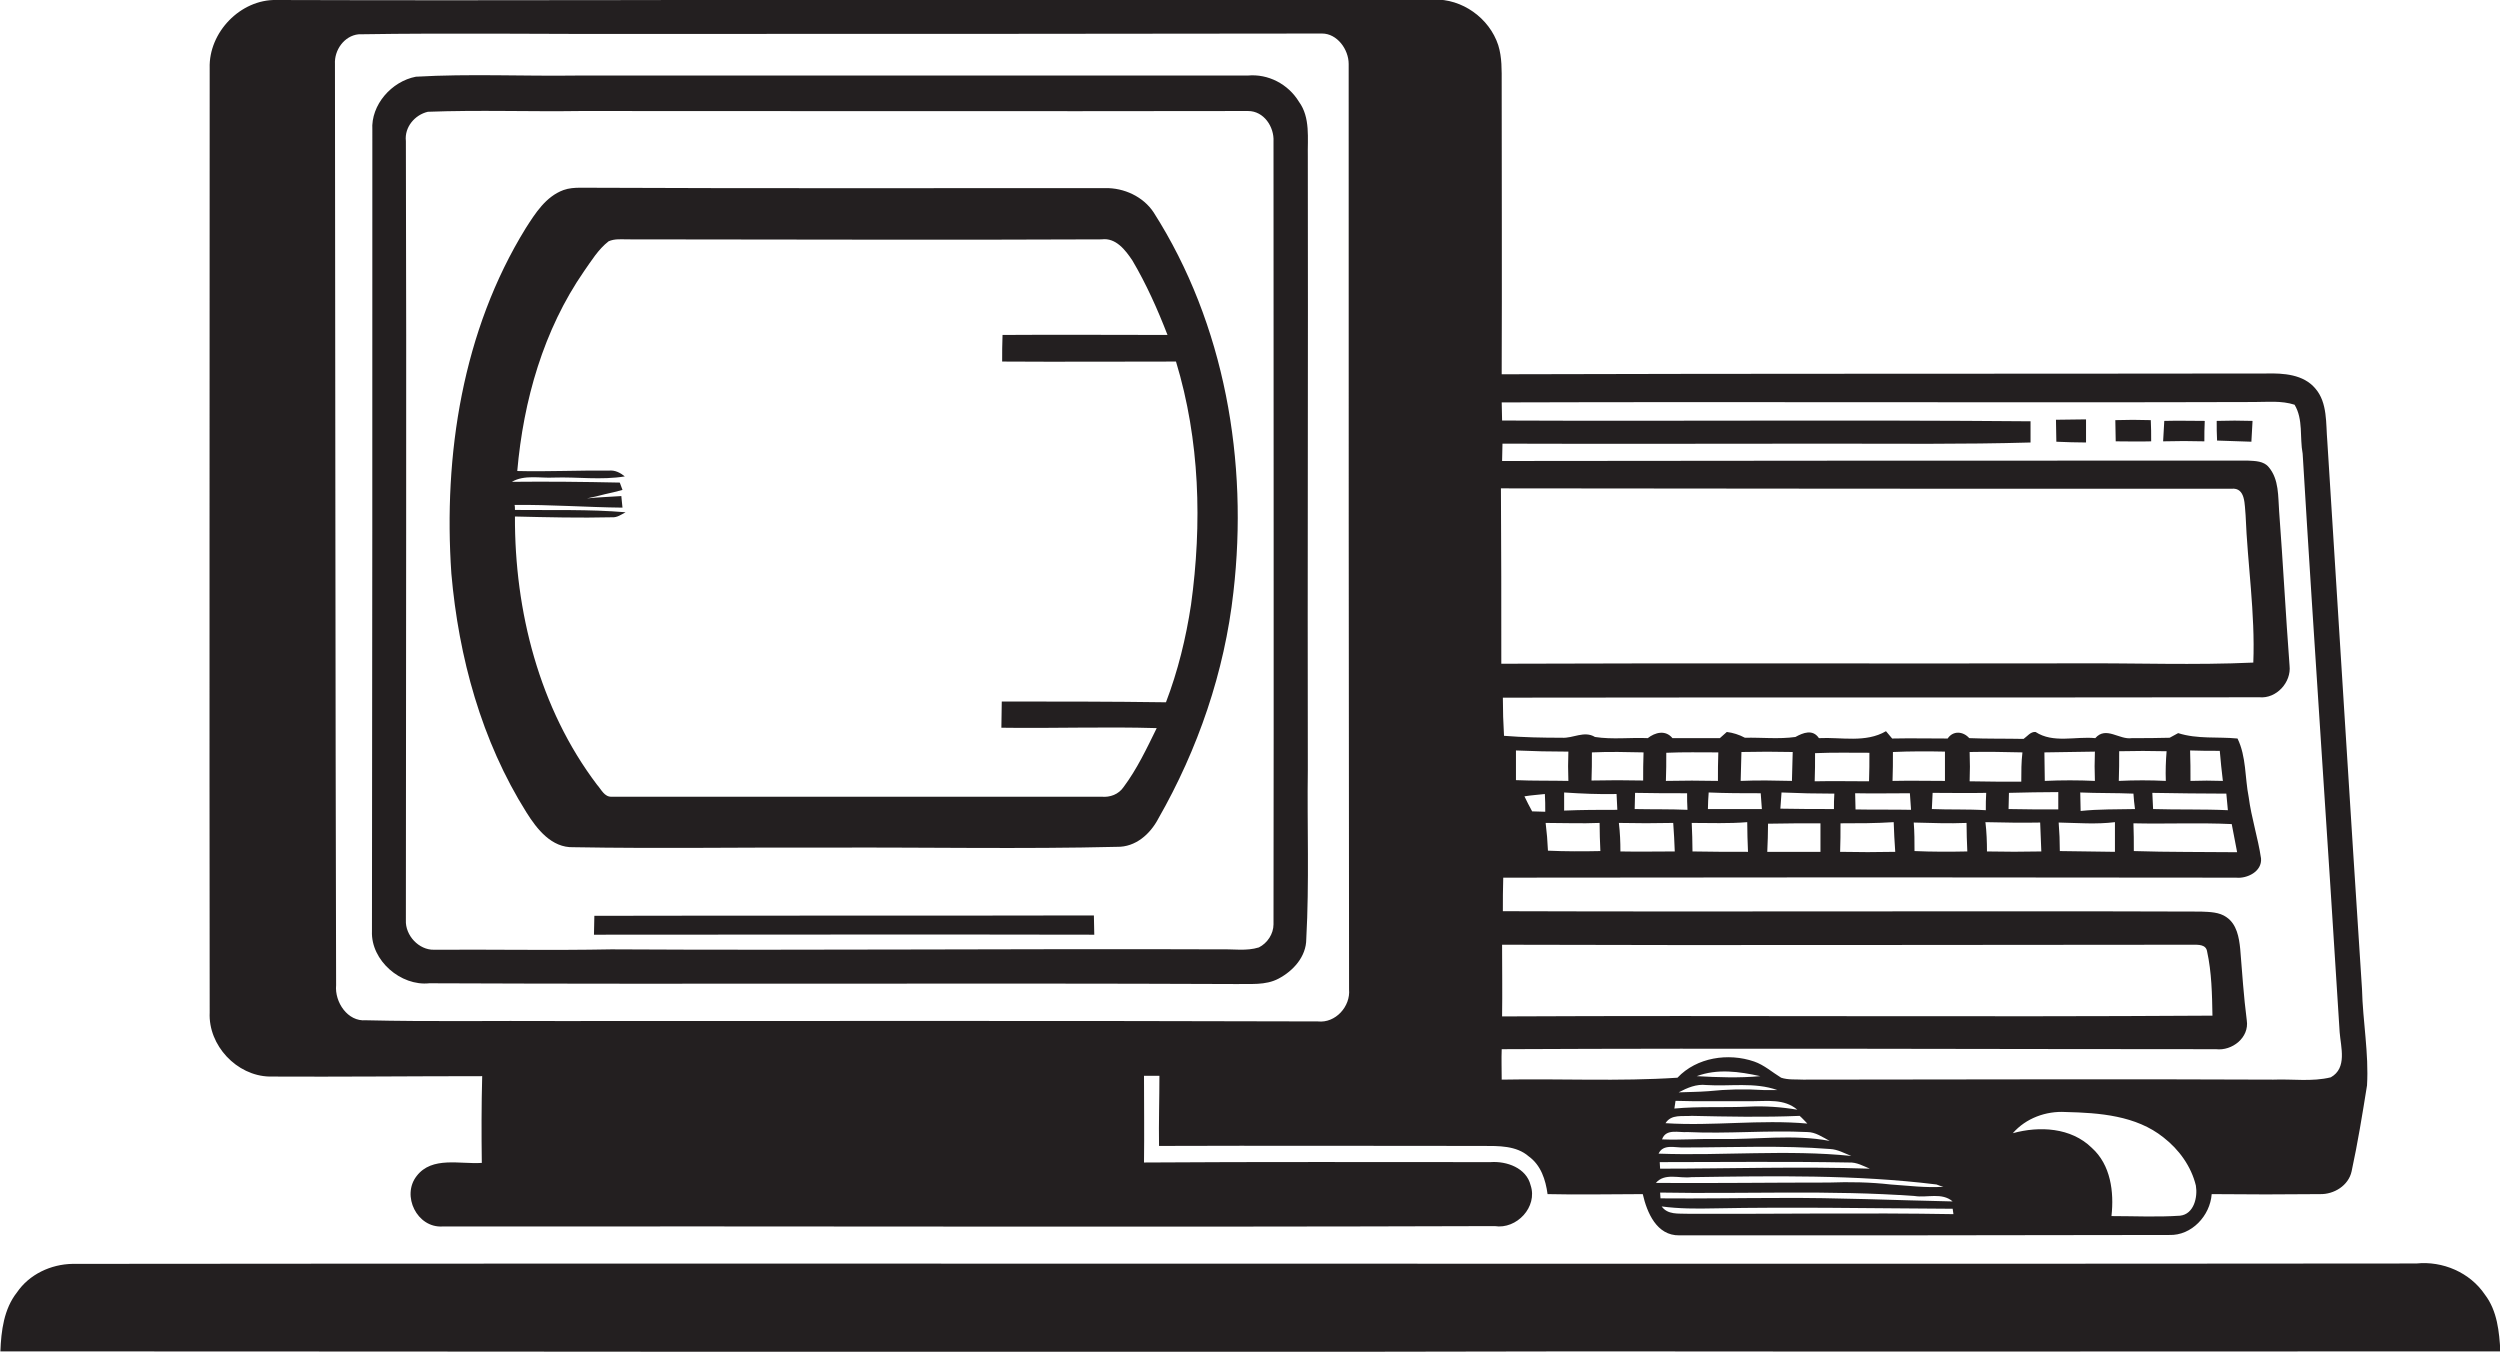
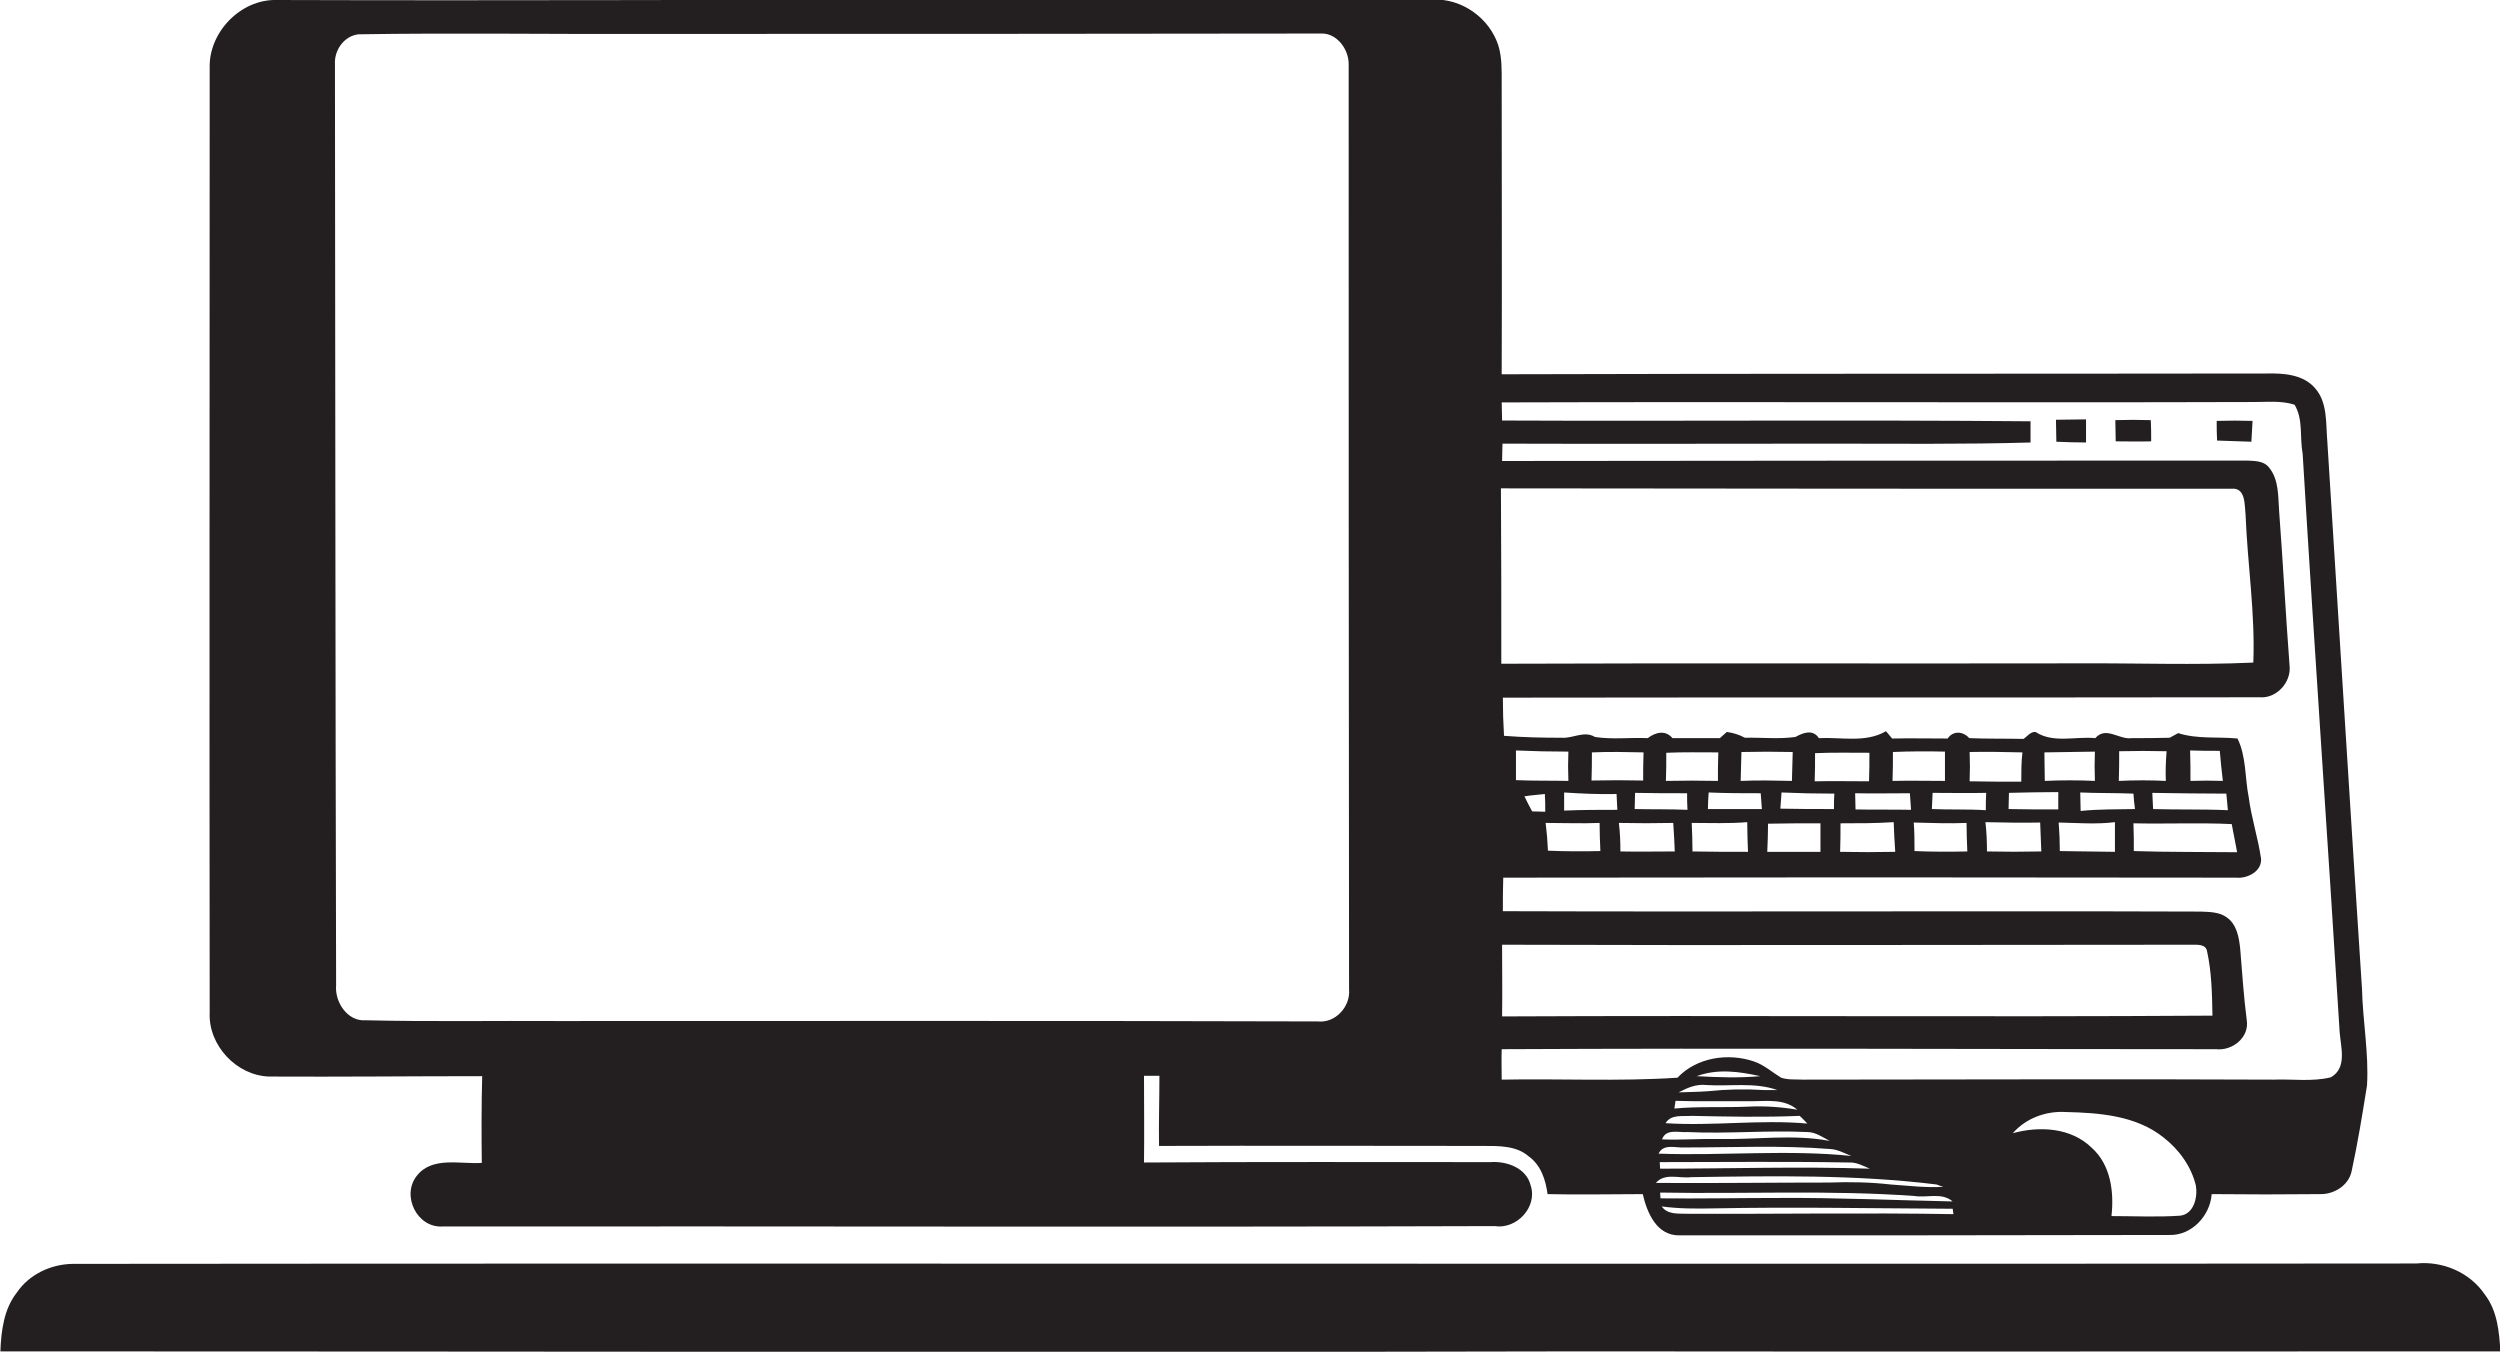
<svg xmlns="http://www.w3.org/2000/svg" version="1.1" id="Layer_1" x="0px" y="0px" viewBox="0 0 648.6 350.7" enable-background="new 0 0 648.6 350.7" xml:space="preserve">
  <g>
    <path fill="#231F20" d="M54.4,262.7c-0.4,8.5,7,16.4,15.5,16.6c18.4,0.1,36.8-0.1,55.2-0.1c-0.2,7.5-0.2,15-0.1,22.5   c-5.6,0.4-12.9-1.8-16.9,3.4c-4,5.1,0.1,13.5,6.7,13.1c91-0.1,182,0.2,273-0.1c5.7,0.9,11.2-5,9.3-10.6c-1.1-4.5-6.2-6.3-10.4-6   c-30,0-59.9-0.1-89.9,0.1c0.1-7.5,0-15,0-22.5c1.3,0,2.7,0,4,0c0,6.1-0.2,12.1-0.1,18.2c28-0.1,56,0,84.1,0c4,0,8.6-0.1,11.8,2.7   c3.2,2.3,4.4,6.1,4.9,9.8c8.2,0.2,16.5,0,24.7,0c1.1,4.8,3.6,10.8,9.5,10.7c42.4,0,84.7,0,127.1-0.1c5.8,0.2,10.6-5,11-10.6   c9.3,0.1,18.7,0.1,28.1,0c3.6,0.1,7.4-2.2,8.2-5.9c1.6-7.4,2.8-14.8,4-22.3c0.5-8.3-1.1-16.6-1.3-25c-3.1-47.4-6-94.7-9-142.1   c-0.4-4.6,0.1-10-3.1-13.7c-3.1-3.7-8.3-4-12.7-3.9c-66.1,0.1-132.3,0-198.4,0.2c0.1-25.2,0-50.4,0-75.6c0-3.3,0.1-6.6-0.9-9.8   c-2.3-7-9.4-12.1-16.8-11.8c-39.3-0.1-78.6,0.2-118,0C193.1-0.1,132.4,0.2,71.7,0c-9.3-0.2-17.6,8.4-17.3,17.7   C54.4,99.3,54.3,181,54.4,262.7z M389.4,126.7c63.2,0.1,126.4,0.1,189.5,0.1c3.8-0.4,3.4,4.3,3.7,6.9c0.5,12.7,2.5,25.4,2,38.2   c-15.3,0.7-30.5,0.1-45.8,0.2c-49.8,0.1-99.6-0.1-149.3,0.1C389.5,157,389.5,141.9,389.4,126.7z M429.6,306.9   c2.3-2.7,6.1-1.1,9.2-1.5c21.2-0.3,42.5-0.7,63.6,1.9c0.5,0.2,1.3,0.5,1.8,0.6c-4.6,0.3-9.2-0.3-13.7-0.6c-5.3-0.6-10.6-0.7-16-0.5   C459.5,306.8,444.6,307,429.6,306.9z M442.7,281.5c6.1,0.4,12.5-0.8,18.4,1.3c-1.2,0-2.4,0-3.6,0c-4.8-0.3-9.5-0.2-14.3,0.3   c-2.6,0.2-5.1,0.2-7.7,0.3C437.8,282.2,440.1,281.2,442.7,281.5z M440.2,279.2c5.4-2,11-1.2,16.5,0   C451.2,279.7,445.7,279.5,440.2,279.2z M443.3,285.7c3.7,0,7.4,0,11.1,0c4.1,0,8.5-0.7,11.9,2.2c-4.2-0.7-8.4-1-12.6-0.8   c-6.5,0.3-12.9-0.1-19.3,0.5c0.1-0.5,0.2-1.5,0.3-2C437.5,285.7,440.4,285.7,443.3,285.7z M438.9,289.5c9.3,0.2,18.7,0.4,28,0   c0.7,0.6,1.3,1.3,2,2c-12.2-1.1-24.5,0.7-36.8-0.1C433.6,289,436.5,289.7,438.9,289.5z M437.8,293.7c10.4,0.5,20.7-0.5,31.1,0   c2.1,0,3.9,1.3,5.8,2.3c-9.5-1.8-19.2-0.3-28.8-0.5c-4.9-0.1-9.8,0.3-14.7,0.1C432.2,292.7,435.6,293.9,437.8,293.7z M436.8,297.7   c12.7,0,25.4-0.6,38,0.4c2,0.1,3.7,1.1,5.5,1.8c-16.6-1.7-33.4,0-50-0.6C431.5,296.7,434.6,297.8,436.8,297.7z M485.1,303.2   c-18.1-0.6-36.3,0-54.4,0c0-0.4-0.1-1.3-0.1-1.7c16.4,0,32.8-0.2,49.1,0.1C481.7,301.5,483.4,302.5,485.1,303.2z M430.7,309.4   c22,0.4,44.1-0.7,66.1,0.9c3.2,0.5,7-1,9.8,1.4c-14.9-0.3-29.9-1-44.8-0.9c-10.3,0-20.7,0.2-31,0.1L430.7,309.4z M437.8,314.9   c-2.4-0.1-5.1,0.3-6.7-1.9c4.5,0.6,9,0.6,13.6,0.5c20.6-0.4,41.2,0,61.9,0.1l0.2,1.4C483.8,314.6,460.8,315,437.8,314.9z    M565.6,315.4c-5.9,0.4-11.9,0.1-17.8,0.1c0.7-6.3-0.2-13.3-5.1-17.7c-5.4-5.3-13.6-5.7-20.5-3.8c3.4-3.9,8.6-5.8,13.7-5.5   c8.7,0.2,18.3,0.9,25.4,6.6c4,3.1,7.2,7.5,8.4,12.5C570.2,310.6,569.2,315,565.6,315.4z M584.8,104.3c3.5,0,7.1-0.4,10.5,0.7   c2.3,3.8,1.3,8.5,2.1,12.7c3,50,6.5,100,9.6,150.1c0.3,3.9,2,9.3-2.3,11.7c-4.9,1.2-9.9,0.4-14.9,0.6c-40.7-0.2-81.3,0-122,0   c-1.9-0.1-3.9,0.1-5.7-0.5c-2.3-1.4-4.4-3.3-7-4.2c-6.7-2.3-14.9-1.1-19.9,4.2c-15.2,1-30.4,0.2-45.6,0.5c0-2.6-0.1-5.3,0-7.9   c61.8-0.3,123.5,0,185.3,0c4.2,0.5,8.7-3,8-7.5c-0.8-6.2-1.2-12.4-1.7-18.5c-0.3-3-0.9-6.4-3.5-8.2c-1.9-1.4-4.4-1.4-6.7-1.5   c-60.4-0.2-120.8,0.1-181.1-0.1c0-2.9,0-5.8,0.1-8.7c63.4-0.1,126.7-0.1,190.1,0c2.9,0.3,6.8-1.6,6.5-5c-0.8-5.4-2.5-10.5-3.2-15.9   c-1-5-0.6-10.5-2.9-15.2c-5.1-0.5-10.4,0.2-15.4-1.4c-0.6,0.3-1.7,0.9-2.2,1.2c-3.3,0.1-6.5,0.1-9.8,0.1c-3.3,0.5-6.7-3.2-9.5,0   c-5.2-0.5-10.9,1.4-15.5-1.6c-1.3-0.1-2.1,1.1-3.1,1.8c-4.7-0.1-9.4,0-14.1-0.2c-1.6-1.8-4.2-2-5.6,0.1c-4.8,0-9.6-0.1-14.4,0   c-0.4-0.5-1.2-1.4-1.6-1.9c-5.3,3.1-11.6,1.5-17.4,1.8c-1.6-2.4-4.1-1.4-6.1-0.3c-4.3,0.6-8.8,0.1-13.1,0.2   c-1.5-0.8-3.1-1.3-4.7-1.5c-0.5,0.4-1.3,1.2-1.8,1.6c-4.1,0-8.2,0-12.3,0c-1.8-2.2-4.5-1.5-6.4,0c-4.6-0.2-9.2,0.4-13.7-0.3   c-2.8-1.7-5.7,0.4-8.6,0.2c-5,0-10-0.1-15-0.5c-0.2-3.3-0.3-6.6-0.3-9.9c65.4-0.1,130.9,0,196.3-0.1c4.4,0.4,8.3-3.9,7.8-8.2   c-1-13.3-1.7-26.7-2.7-40c-0.3-3.9,0-8.3-2.7-11.5c-1.3-1.6-3.5-1.6-5.4-1.7c-64.5,0-129,0-193.5,0.1c0-1.5,0.1-3,0.1-4.5   c28.1,0.1,56.2,0,84.3,0c17.6,0,35.2,0.2,52.7-0.3c0-1.8,0-3.7,0-5.5c-45.7-0.4-91.4,0-137.1-0.2c0-1.6-0.1-3.2-0.1-4.7   C454.4,104.2,519.6,104.5,584.8,104.3z M389.7,245.1c59.7,0.2,119.5,0,179.2,0c1.4,0,3.4-0.1,3.7,1.7c1.2,5.5,1.3,11.1,1.4,16.7   c-61.4,0.4-122.9-0.1-184.3,0.2C389.8,257.4,389.7,251.3,389.7,245.1z M406.9,202.6c-4.5-0.1-9.1,0-13.6-0.2c0-2.6,0-5.2,0-7.7   c4.5,0.2,9.1,0.3,13.6,0.3C406.8,197.5,406.8,200.1,406.9,202.6z M568.2,194.7c2.5,0.1,5.1,0.1,7.7,0.1c0.2,2.6,0.5,5.2,0.8,7.8   c-2.8-0.1-5.6-0.1-8.4,0C568.3,200,568.3,197.3,568.2,194.7z M577.6,205.9c0.1,1.4,0.3,2.9,0.4,4.3c-6.5-0.3-13-0.1-19.4-0.3   c-0.1-1.4-0.1-2.8-0.2-4.2C564.8,205.8,571.2,205.9,577.6,205.9z M579,213.8c0.5,2.4,0.9,4.9,1.4,7.3c-8.9-0.1-17.8,0-26.8-0.3   c0-2.4,0-4.8-0.1-7.2C562,213.8,570.5,213.4,579,213.8z M561.9,202.6c-4.1-0.2-8.1-0.2-12.2,0c0.1-2.6,0.1-5.1,0.1-7.7   c4.1-0.1,8.2-0.1,12.3,0C561.9,197.4,561.8,200,561.9,202.6z M553.5,205.9c0.1,1.3,0.2,2.7,0.4,4c-4.7,0.1-9.4,0-14.1,0.5   c0-1.6-0.1-3.2-0.1-4.8C544.2,205.8,548.8,205.7,553.5,205.9z M548.7,221c-4.8-0.1-9.6-0.1-14.3-0.2c0-2.5-0.1-4.9-0.3-7.4   c4.9,0.1,9.8,0.5,14.6-0.1C548.7,215.8,548.7,218.4,548.7,221z M543.5,202.6c-4.3-0.2-8.7-0.2-13,0c0-2.5-0.1-5-0.1-7.4   c4.4-0.1,8.8-0.1,13.1-0.2C543.4,197.5,543.4,200.1,543.5,202.6z M534,205.5c0,1.5,0,3,0,4.5c-4.3,0-8.6,0-12.9-0.1   c0-1.4,0.1-2.8,0.1-4.2C525.4,205.6,529.7,205.5,534,205.5z M529.6,220.9c-4.7,0.1-9.4,0.1-14.1,0c0-2.5-0.1-5.1-0.4-7.6   c4.7,0.1,9.5,0.2,14.2,0.1C529.4,215.9,529.5,218.4,529.6,220.9z M524.4,202.8c-4.5,0-8.9,0-13.4-0.1c0.1-2.5,0.1-5.1,0-7.6   c4.6-0.1,9.1,0,13.7,0.1C524.4,197.7,524.4,200.2,524.4,202.8z M515.3,205.7c-0.1,1.5-0.1,3-0.1,4.5c-4.7-0.3-9.4-0.1-14-0.3   c0.1-1.4,0.1-2.8,0.2-4.2C506,205.7,510.6,205.8,515.3,205.7z M510.4,220.9c-4.6,0.1-9.1,0.1-13.7-0.1c0-2.5,0-4.9-0.2-7.4   c4.5,0.1,9.1,0.3,13.7,0.1C510.2,216,510.3,218.4,510.4,220.9z M504.6,202.6c-4.5,0-9.1-0.1-13.6,0c0.1-2.5,0.1-5,0.1-7.5   c4.5-0.2,9-0.2,13.5-0.1C504.6,197.6,504.6,200.1,504.6,202.6z M495.5,205.8c0.1,1.4,0.2,2.9,0.3,4.3c-4.8-0.1-9.6,0-14.4-0.1   c0-1.4-0.1-2.8-0.1-4.2C486,205.9,490.8,205.8,495.5,205.8z M491.7,221c-4.8,0.1-9.5,0.1-14.3,0c0.1-2.5,0.1-4.9,0.1-7.4   c4.6,0,9.2,0,13.8-0.3C491.4,215.9,491.5,218.4,491.7,221z M484.9,202.7c-4.7,0-9.4-0.1-14.1,0c0.1-2.4,0.1-4.9,0.1-7.3   c4.7-0.2,9.4-0.1,14.1-0.1C485,197.7,485,200.2,484.9,202.7z M475.9,205.9c-0.1,1.3-0.1,2.7-0.1,4c-4.7,0-9.3,0-13.9-0.1   c0.1-1.4,0.2-2.8,0.3-4.2C466.7,205.8,471.3,205.9,475.9,205.9z M472.3,221c-4.6,0-9.2,0-13.8,0c0.1-2.4,0.2-4.8,0.2-7.3   c4.5-0.1,9.1-0.1,13.6-0.1C472.3,216,472.3,218.5,472.3,221z M464.9,202.6c-4.4-0.1-8.9-0.2-13.3,0c0.1-2.5,0.1-5,0.2-7.5   c4.4-0.1,8.9-0.1,13.3,0C465,197.6,465,200.1,464.9,202.6z M456.8,205.8c0.1,1.4,0.2,2.8,0.3,4.1c-4.7,0-9.4,0-14,0   c0-1.4,0.1-2.8,0.2-4.3C447.8,205.8,452.3,205.8,456.8,205.8z M453.5,221c-4.8,0-9.6,0-14.4-0.1c0-2.5-0.1-5-0.2-7.4   c4.8,0,9.6,0.2,14.4-0.2C453.3,215.9,453.4,218.4,453.5,221z M445.7,202.6c-4.5-0.1-9-0.1-13.5,0c0.1-2.4,0.1-4.9,0.1-7.3   c4.5-0.2,9-0.1,13.5-0.1C445.7,197.7,445.7,200.1,445.7,202.6z M437.7,205.8c0,1.4,0,2.8,0.1,4.3c-4.6-0.2-9.1-0.1-13.7-0.2   c0-1.4,0.1-2.8,0.1-4.2C428.7,205.8,433.2,205.8,437.7,205.8z M434.5,220.9c-4.7,0-9.4,0.1-14.1,0c0-2.5-0.1-4.9-0.4-7.4   c4.7,0.1,9.4,0.1,14.1,0C434.3,216,434.4,218.4,434.5,220.9z M426.3,202.5c-4.5-0.1-8.9-0.1-13.4,0c0.1-2.4,0.1-4.9,0.1-7.3   c4.5-0.2,9-0.1,13.4,0C426.3,197.7,426.3,200.1,426.3,202.5z M419.4,206c0.1,1.3,0.1,2.7,0.2,4.1c-4.6,0-9.2,0-13.8,0.2   c0-1.6,0-3.2,0-4.7C410.3,205.9,414.8,206.1,419.4,206z M415.2,220.8c-4.5,0.1-9.1,0.1-13.6-0.1c-0.1-2.4-0.3-4.8-0.6-7.2   c4.7,0,9.3,0.2,14,0C415,216,415.1,218.4,415.2,220.8z M400.9,210.6c-0.9,0-2.6-0.1-3.4-0.1c-0.7-1.3-1.4-2.6-2-3.9   c1.8-0.3,3.6-0.4,5.3-0.6C400.9,207.5,400.9,209,400.9,210.6z M93,8.9c25-0.4,49.9,0,74.9-0.1c58.4,0,116.7,0,175.1-0.1   c3.9,0,6.9,4.1,6.9,7.9c0,80,0,160.1,0.1,240.1c0.4,4.4-3.5,8.8-8.1,8.3c-65.7-0.2-131.4-0.1-197-0.1c-16.7-0.1-33.3,0.2-50-0.2   c-4.7,0.4-8.1-4.7-7.7-9.1C87,176,87,96.3,86.9,16.6C86.7,13,89.3,9.3,93,8.9z" />
-     <path fill="#231F20" d="M111.4,255.1c69.8,0.3,139.6-0.1,209.3,0.2c3.7-0.1,7.6,0.4,11-1.4c3.8-2,7.2-5.7,7.2-10.3   c0.8-14.6,0.2-29.3,0.4-43.9c-0.1-53,0.1-106,0-159c-0.1-4.8,0.7-10.2-2.3-14.3c-2.8-4.6-8-7.3-13.3-6.8c-58,0-116,0-173.9,0   c-14,0.2-28-0.5-41.9,0.3c-6.3,1.2-11.7,7.3-11.3,13.8c0,69.3,0,138.6-0.1,207.9C96.2,249.2,104,255.9,111.4,255.1z M105.3,238.7   c0-67.4,0.2-134.7,0-202.1c-0.4-3.6,2.3-6.8,5.7-7.6c13.2-0.5,26.5,0,39.7-0.2c57.7,0,115.4,0.1,173.1,0c4.1,0,6.8,4.1,6.6,7.9   c0,67.7,0.1,135.4,0,203.1c0,2.5-1.6,4.9-3.8,6c-3.2,1-6.6,0.4-9.9,0.5c-52.7-0.2-105.4,0.3-158.1,0c-15.3,0.3-30.7,0-46,0.1   C108.7,246.5,105.1,242.7,105.3,238.7z" />
-     <path fill="#231F20" d="M136.6,210.8c2.7,4.3,6.5,9.2,12.2,9c22.3,0.4,44.7,0,67,0.1c24.7-0.1,49.4,0.4,74-0.2   c4.8,0.1,8.6-3.3,10.7-7.3c10.3-18,17.2-38.1,19.5-58.8c3.9-33.8-2.2-69.5-20.7-98.5c-2.7-4.1-7.7-6.4-12.6-6.3   c-45.4,0-90.8,0.1-136.1-0.1c-1.5,0-3,0.1-4.4,0.6c-4.6,1.7-7.3,6-9.8,9.9C120,85.8,115,118,117.1,148.8   C119,170.5,124.9,192.2,136.6,210.8z M157.9,122.1c-7.9-0.1-15.8,0.3-23.7,0.1c1.6-18.3,6.8-36.6,17.3-51.8   c1.9-2.7,3.7-5.7,6.4-7.8c1.6-0.7,3.3-0.5,4.9-0.5c41,0,82,0.2,123,0c3.7-0.5,6.2,2.8,8,5.5c3.6,6.1,6.5,12.6,9.1,19.3   c-14.3,0-28.5-0.1-42.8,0c-0.1,2.3-0.1,4.6-0.1,6.9c15,0.1,30.1,0,45.1,0c6.2,20.4,6.8,42.1,3.9,63.1c-1.3,8.6-3.4,17.2-6.5,25.3   c-14.2-0.2-28.4-0.2-42.6-0.2c0,2.3-0.1,4.5-0.1,6.8c13.4,0.2,26.9-0.3,40.3,0.1c-2.6,5.3-5.1,10.6-8.6,15.3   c-1.3,1.9-3.5,2.7-5.7,2.5c-42.4,0-84.7,0-127.1,0c-1.9,0.1-2.7-1.9-3.8-3.1c-15-19.8-21.4-45.1-21.3-69.6   c8.4,0.2,16.8,0.4,25.2,0.2c1.3,0.1,2.4-0.7,3.5-1.3c-9.5-0.8-19.1-0.5-28.7-0.6c0-0.3,0-1-0.1-1.3c9.3-0.1,18.7,0.6,28,0.7   c-0.1-0.7-0.2-2.2-0.3-3c-3,0.2-5.9,0.3-8.9,0.6c1.6-0.3,3.1-0.7,4.7-1.1c1.5-0.3,3-0.7,4.5-1.1c-0.2-0.5-0.5-1.4-0.7-1.9   c-9.3-0.2-18.7-0.3-28-0.2c3.3-1.9,7.3-0.9,10.9-1.1c6.1-0.2,12.3,0.7,18.4-0.3C161,122.7,159.6,121.9,157.9,122.1z" />
    <path fill="#231F20" d="M541.2,114.8c0-2,0-4,0-6c-2.6,0-5.2,0.1-7.8,0.1c0,1.9,0.1,3.8,0.1,5.7C536,114.7,538.6,114.8,541.2,114.8   z" />
    <path fill="#231F20" d="M558.1,114.5c0-1.8,0-3.7-0.1-5.5c-3.1-0.1-6.2-0.1-9.2,0c0,1.8,0.1,3.6,0.1,5.5   C551.9,114.5,555,114.6,558.1,114.5z" />
    <path fill="#231F20" d="M584.1,114.6c0.1-1.8,0.2-3.6,0.3-5.4c-3.1-0.1-6.2-0.1-9.3,0c0,1.7,0,3.4,0.1,5.1   C578.1,114.4,581.1,114.5,584.1,114.6z" />
-     <path fill="#231F20" d="M571.9,114.5c0-1.8,0-3.5,0.1-5.3c-3.5,0-7-0.1-10.5,0c-0.1,1.8-0.2,3.5-0.3,5.3   C564.8,114.4,568.3,114.4,571.9,114.5z" />
-     <path fill="#231F20" d="M154.2,237.6c0,1.6-0.1,3.3-0.1,4.9c43.3,0,86.5-0.1,129.8,0c0-1.7-0.1-3.3-0.1-5   C240.6,237.6,197.4,237.5,154.2,237.6z" />
    <path fill="#231F20" d="M644.7,335.9c-3.9-5.8-11-8.8-17.8-8.1c-202.7,0.2-405.4-0.1-608.1,0.1c-5.6,0.1-11.2,2.7-14.4,7.4   c-3.4,4.3-4.1,10-4.3,15.3c136.9,0,273.9,0.3,410.8,0c79.3,0.1,158.5,0,237.8,0C648.4,345.5,647.9,340.1,644.7,335.9z" />
  </g>
</svg>